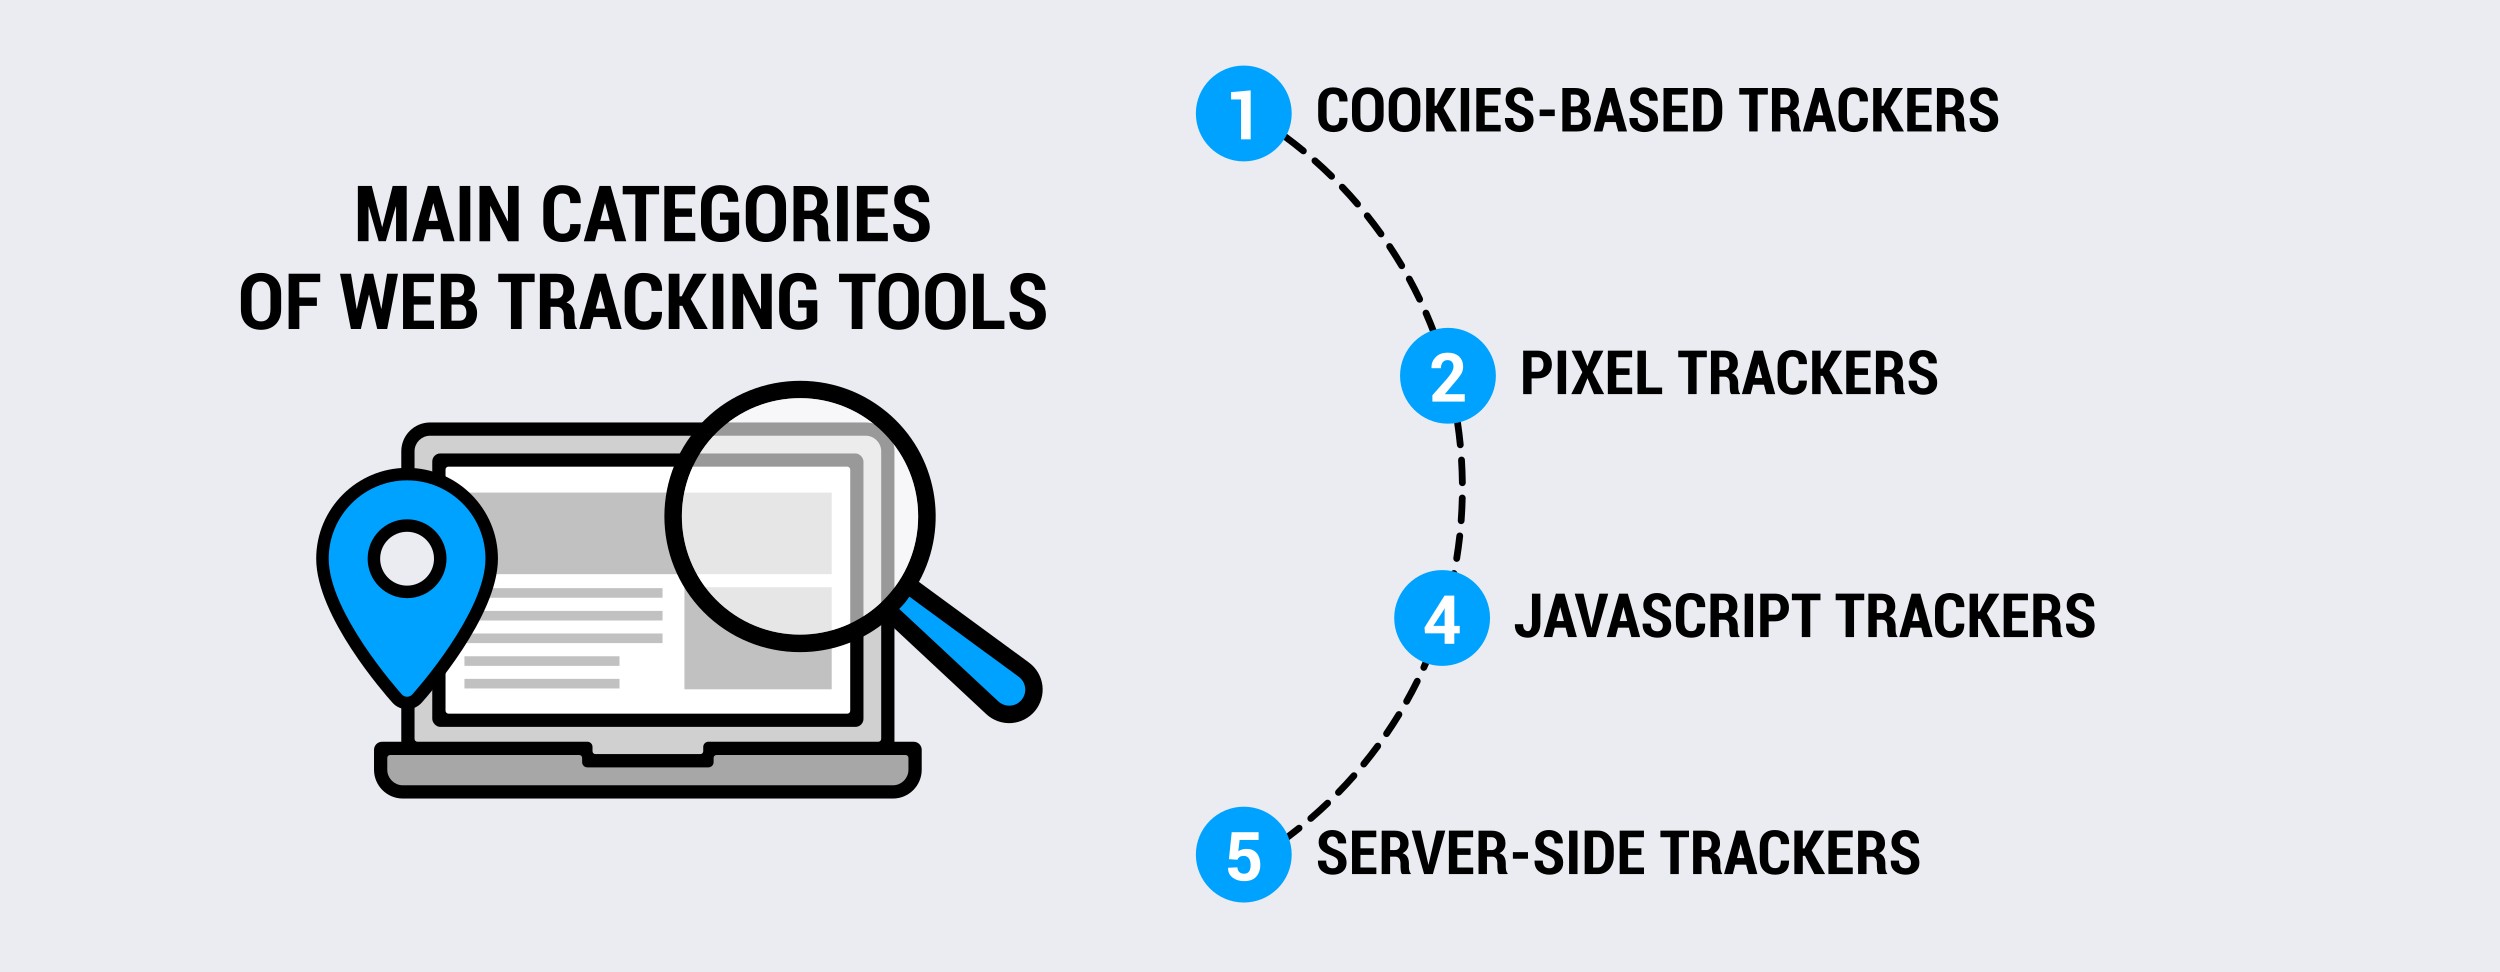
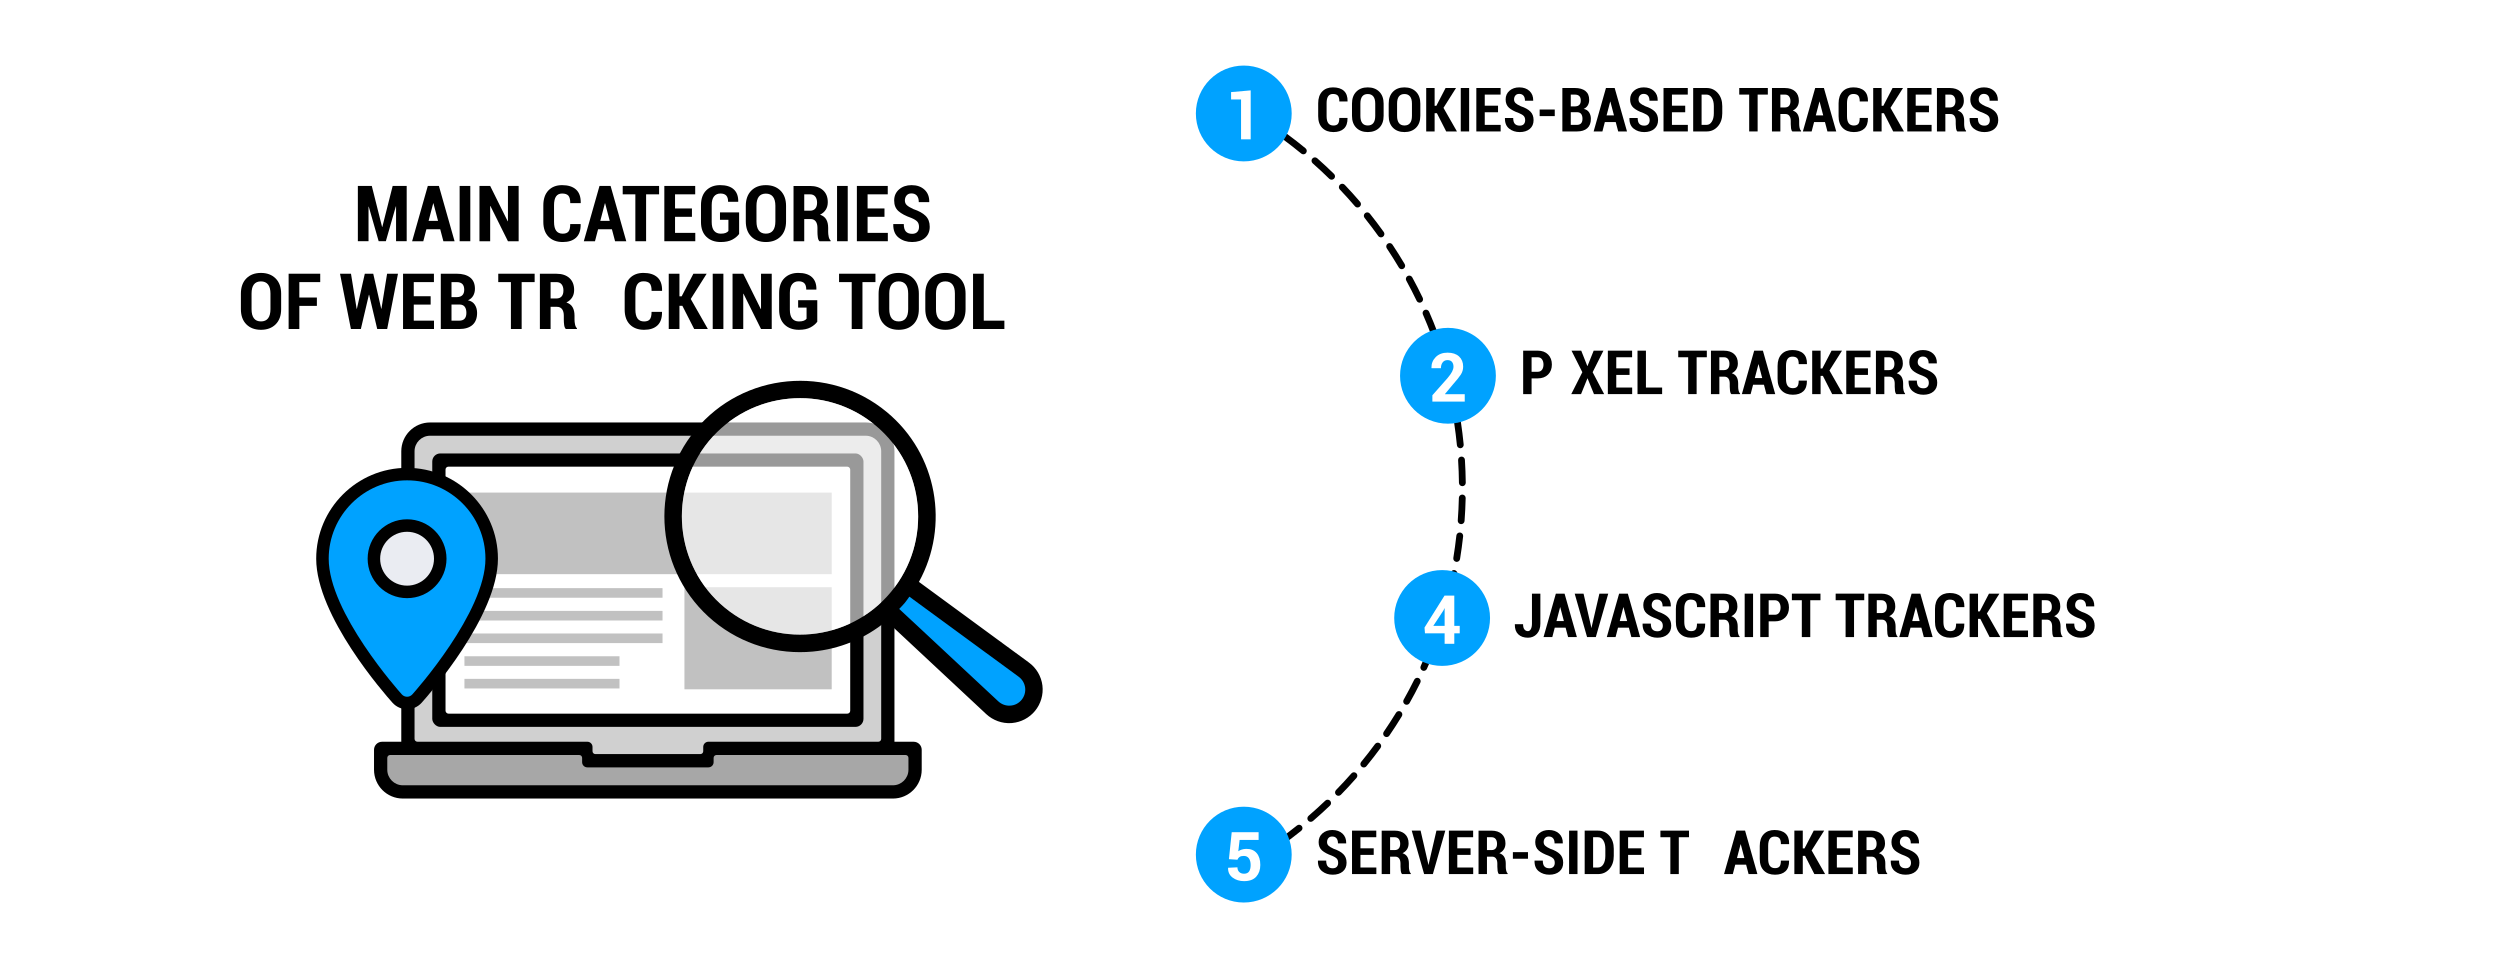
<svg xmlns="http://www.w3.org/2000/svg" id="Layer_1" version="1.1" viewBox="0 0 900 350">
  <defs>
    <style>
      .st0 {
        fill: #a7a7a7;
      }

      .st1 {
        fill: #d0d0d0;
      }

      .st2 {
        fill: #c1c1c1;
      }

      .st3 {
        opacity: .6;
      }

      .st3, .st4 {
        fill: #fff;
      }

      .st5 {
        fill: #eaecf2;
      }

      .st6 {
        fill: #00a2ff;
      }
    </style>
  </defs>
-   <rect class="st5" y="0" width="900" height="350" />
  <g>
    <path d="M137.55,81.703h.082l3.732-14.766h5.045v19.906h-3.828v-12.537l-.082-.014-3.596,12.551h-2.584l-3.568-12.455-.082.014v12.441h-3.842v-19.906h5.018l3.705,14.766Z" />
    <path d="M158.481,82.537h-4.977l-1.121,4.307h-4.02l5.646-19.906h3.992l5.646,19.906h-4.033l-1.135-4.307ZM154.298,79.502h3.391l-1.654-6.316h-.082l-1.654,6.316Z" />
    <path d="M169.31,86.844h-3.842v-19.906h3.842v19.906Z" />
    <path d="M186.714,86.844h-3.855l-6.316-12.701-.082.014v12.688h-3.855v-19.906h3.855l6.316,12.715.082-.014v-12.701h3.855v19.906Z" />
    <path d="M209.013,80.664l.027.082c.036,2.133-.508,3.73-1.634,4.792-1.126,1.062-2.732,1.593-4.819,1.593-2.142,0-3.842-.631-5.1-1.894-1.258-1.262-1.887-3.056-1.887-5.38v-5.906c0-2.315.608-4.11,1.825-5.387,1.217-1.276,2.859-1.914,4.929-1.914,2.178,0,3.851.529,5.018,1.586,1.167,1.058,1.731,2.657,1.695,4.799l-.027.082h-3.746c0-1.276-.226-2.169-.677-2.68-.451-.51-1.206-.766-2.263-.766-.966,0-1.691.349-2.174,1.046-.483.697-.725,1.766-.725,3.206v5.934c0,1.449.26,2.522.779,3.22s1.303,1.046,2.352,1.046c.957,0,1.645-.253,2.064-.759.419-.506.629-1.406.629-2.7h3.732Z" />
    <path d="M220.292,82.537h-4.977l-1.121,4.307h-4.02l5.646-19.906h3.992l5.646,19.906h-4.033l-1.135-4.307ZM216.108,79.502h3.391l-1.654-6.316h-.082l-1.654,6.316Z" />
    <path d="M237.272,69.959h-4.676v16.885h-3.869v-16.885h-4.553v-3.021h13.098v3.021Z" />
    <path d="M249.099,78.053h-6.084v5.783h7.287v3.008h-11.143v-19.906h11.115v3.021h-7.26v5.086h6.084v3.008Z" />
    <path d="M266.079,84.219c-.565.793-1.383,1.477-2.454,2.051-1.071.574-2.454.861-4.149.861-2.151,0-3.876-.626-5.175-1.88-1.299-1.253-1.948-3.033-1.948-5.339v-6.043c0-2.297.631-4.074,1.894-5.332,1.262-1.258,2.933-1.887,5.011-1.887,2.169,0,3.805.513,4.908,1.538,1.103,1.025,1.636,2.486,1.6,4.382l-.027.082h-3.623c0-1.039-.228-1.795-.684-2.27-.456-.474-1.144-.711-2.064-.711-.994,0-1.769.347-2.324,1.039-.556.693-.834,1.736-.834,3.131v6.07c0,1.422.282,2.479.848,3.172.565.693,1.372,1.039,2.42,1.039.747,0,1.335-.089,1.764-.267.428-.178.756-.412.984-.704v-4.02h-3.035v-2.666h6.891v7.752Z" />
    <path d="M282.978,79.68c0,2.343-.661,4.17-1.982,5.482-1.322,1.312-3.081,1.969-5.277,1.969s-3.951-.656-5.264-1.969-1.969-3.14-1.969-5.482v-5.551c0-2.333.654-4.163,1.962-5.489,1.308-1.326,3.06-1.989,5.257-1.989s3.958.663,5.284,1.989,1.989,3.156,1.989,5.489v5.551ZM279.136,74.088c0-1.449-.294-2.543-.882-3.281s-1.438-1.107-2.55-1.107c-1.121,0-1.964.367-2.529,1.101-.565.734-.848,1.83-.848,3.288v5.592c0,1.477.285,2.584.854,3.322.569.738,1.415,1.107,2.536,1.107s1.971-.369,2.55-1.107c.579-.738.868-1.846.868-3.322v-5.592Z" />
    <path d="M289.526,78.86v7.984h-3.855v-19.893h5.961c1.978,0,3.534.515,4.669,1.545,1.135,1.03,1.702,2.466,1.702,4.307,0,1.03-.239,1.923-.718,2.68-.479.757-1.169,1.358-2.071,1.805,1.039.347,1.786.921,2.242,1.723.456.802.684,1.805.684,3.008v1.449c0,.556.063,1.14.191,1.75.127.611.355,1.058.684,1.34v.287h-3.992c-.319-.292-.522-.768-.608-1.429-.087-.661-.13-1.319-.13-1.976v-1.395c0-1.012-.21-1.795-.629-2.352-.419-.556-1.021-.834-1.805-.834h-2.324ZM289.526,75.852h2.078c.829,0,1.46-.248,1.894-.745.433-.497.649-1.201.649-2.112,0-.93-.214-1.668-.643-2.215-.429-.547-1.053-.82-1.873-.82h-2.105v5.893Z" />
    <path d="M305.181,86.844h-3.842v-19.906h3.842v19.906Z" />
    <path d="M318.415,78.053h-6.084v5.783h7.287v3.008h-11.143v-19.906h11.115v3.021h-7.26v5.086h6.084v3.008Z" />
    <path d="M330.843,81.676c0-.793-.203-1.419-.608-1.88-.405-.46-1.133-.909-2.181-1.347-2.042-.72-3.577-1.536-4.607-2.447-1.03-.911-1.545-2.188-1.545-3.828,0-1.631.588-2.96,1.764-3.985s2.675-1.538,4.498-1.538c1.933,0,3.486.547,4.662,1.641s1.745,2.562,1.709,4.402l-.027.082h-3.746c0-1.03-.23-1.812-.69-2.345s-1.119-.8-1.976-.8c-.738,0-1.312.244-1.723.731-.41.488-.615,1.096-.615,1.825,0,.675.232,1.23.697,1.668s1.263.916,2.393,1.436c1.923.638,3.379,1.445,4.368,2.42.989.976,1.483,2.288,1.483,3.938,0,1.705-.579,3.044-1.736,4.02-1.157.976-2.693,1.463-4.607,1.463-1.887,0-3.5-.526-4.84-1.579s-1.987-2.654-1.941-4.806l.027-.082h3.76c0,1.249.253,2.146.759,2.693s1.251.82,2.235.82c.829,0,1.451-.228,1.866-.684.415-.456.622-1.062.622-1.818Z" />
    <path d="M101.21,111.28c0,2.343-.661,4.17-1.982,5.482-1.322,1.312-3.081,1.969-5.277,1.969s-3.951-.656-5.264-1.969-1.969-3.14-1.969-5.482v-5.551c0-2.333.654-4.163,1.962-5.489,1.308-1.326,3.06-1.989,5.257-1.989s3.958.663,5.284,1.989,1.989,3.156,1.989,5.489v5.551ZM97.368,105.688c0-1.449-.294-2.543-.882-3.281s-1.438-1.107-2.55-1.107c-1.121,0-1.964.367-2.529,1.101-.565.734-.848,1.83-.848,3.288v5.592c0,1.477.285,2.584.854,3.322.569.738,1.415,1.107,2.536,1.107s1.971-.369,2.55-1.107c.579-.738.868-1.846.868-3.322v-5.592Z" />
    <path d="M114.075,110.118h-6.316v8.326h-3.855v-19.906h11.375v3.021h-7.52v5.551h6.316v3.008Z" />
    <path d="M137.235,111.157l.082-.014,2.037-12.605h3.924l-3.896,19.906h-3.582l-2.912-12.332h-.082l-2.898,12.332h-3.582l-3.924-19.906h3.951l2.037,12.633.082.014,2.857-12.646h3.035l2.871,12.619Z" />
    <path d="M155.036,109.653h-6.084v5.783h7.287v3.008h-11.143v-19.906h11.115v3.021h-7.26v5.086h6.084v3.008Z" />
    <path d="M158.687,118.444v-19.906h5.701c2.078,0,3.696.454,4.854,1.36,1.157.907,1.736,2.263,1.736,4.067,0,.939-.212,1.775-.636,2.509-.424.734-1.051,1.278-1.88,1.634,1.112.228,1.939.761,2.481,1.6.542.839.813,1.818.813,2.939,0,1.905-.554,3.348-1.661,4.327-1.107.98-2.687,1.47-4.737,1.47h-6.672ZM162.542,106.96h2.023c.829-.018,1.463-.25,1.9-.697.438-.446.656-1.094.656-1.941,0-.948-.228-1.645-.684-2.092-.456-.446-1.14-.67-2.051-.67h-1.846v5.4ZM162.542,109.626v5.811h2.816c.838,0,1.472-.234,1.9-.704.428-.469.643-1.164.643-2.085,0-.948-.196-1.682-.588-2.201-.392-.52-1.003-.793-1.832-.82h-2.939Z" />
    <path d="M192.47,101.559h-4.676v16.885h-3.869v-16.885h-4.553v-3.021h13.098v3.021Z" />
    <path d="M198.212,110.46v7.984h-3.855v-19.893h5.961c1.978,0,3.534.515,4.669,1.545,1.135,1.03,1.702,2.466,1.702,4.307,0,1.03-.239,1.923-.718,2.68-.479.757-1.169,1.358-2.071,1.805,1.039.347,1.786.921,2.242,1.723.456.802.684,1.805.684,3.008v1.449c0,.556.063,1.14.191,1.75.127.611.355,1.058.684,1.34v.287h-3.992c-.319-.292-.522-.768-.608-1.429-.087-.661-.13-1.319-.13-1.976v-1.395c0-1.012-.21-1.795-.629-2.352-.419-.556-1.021-.834-1.805-.834h-2.324ZM198.212,107.452h2.078c.829,0,1.46-.248,1.894-.745.433-.497.649-1.201.649-2.112,0-.93-.214-1.668-.643-2.215-.429-.547-1.053-.82-1.873-.82h-2.105v5.893Z" />
-     <path d="M218.638,114.137h-4.977l-1.121,4.307h-4.02l5.646-19.906h3.992l5.646,19.906h-4.033l-1.135-4.307ZM214.454,111.102h3.391l-1.654-6.316h-.082l-1.654,6.316Z" />
    <path d="M238.298,112.264l.027.082c.036,2.133-.508,3.73-1.634,4.792-1.126,1.062-2.732,1.593-4.819,1.593-2.142,0-3.842-.631-5.1-1.894-1.258-1.262-1.887-3.056-1.887-5.38v-5.906c0-2.315.608-4.11,1.825-5.387,1.217-1.276,2.859-1.914,4.929-1.914,2.178,0,3.851.529,5.018,1.586,1.167,1.058,1.731,2.657,1.695,4.799l-.027.082h-3.746c0-1.276-.226-2.169-.677-2.68-.451-.51-1.206-.766-2.263-.766-.966,0-1.691.349-2.174,1.046-.483.697-.725,1.766-.725,3.206v5.934c0,1.449.26,2.522.779,3.22s1.303,1.046,2.352,1.046c.957,0,1.645-.253,2.064-.759.419-.506.629-1.406.629-2.7h3.732Z" />
    <path d="M245.653,110.091h-1.053v8.354h-3.855v-19.906h3.855v8.148h.793l4.225-8.148h4.785l-5.742,9.092,6.166,10.814h-4.922l-4.252-8.354Z" />
    <path d="M260.419,118.444h-3.842v-19.906h3.842v19.906Z" />
    <path d="M277.823,118.444h-3.855l-6.316-12.701-.082.014v12.688h-3.855v-19.906h3.855l6.316,12.715.082-.014v-12.701h3.855v19.906Z" />
    <path d="M294.216,115.819c-.565.793-1.383,1.477-2.454,2.051-1.071.574-2.454.861-4.149.861-2.151,0-3.876-.626-5.175-1.88-1.299-1.253-1.948-3.033-1.948-5.339v-6.043c0-2.297.631-4.074,1.894-5.332,1.262-1.258,2.933-1.887,5.011-1.887,2.169,0,3.805.513,4.908,1.538,1.103,1.025,1.636,2.486,1.6,4.382l-.027.082h-3.623c0-1.039-.228-1.795-.684-2.27-.456-.474-1.144-.711-2.064-.711-.994,0-1.769.347-2.324,1.039-.556.693-.834,1.736-.834,3.131v6.07c0,1.422.282,2.479.848,3.172.565.693,1.372,1.039,2.42,1.039.747,0,1.335-.089,1.764-.267.428-.178.756-.412.984-.704v-4.02h-3.035v-2.666h6.891v7.752Z" />
    <path d="M315.161,101.559h-4.676v16.885h-3.869v-16.885h-4.553v-3.021h13.098v3.021Z" />
    <path d="M330.788,111.28c0,2.343-.661,4.17-1.982,5.482s-3.081,1.969-5.277,1.969-3.951-.656-5.264-1.969-1.969-3.14-1.969-5.482v-5.551c0-2.333.654-4.163,1.962-5.489,1.308-1.326,3.061-1.989,5.257-1.989s3.958.663,5.284,1.989,1.989,3.156,1.989,5.489v5.551ZM326.946,105.688c0-1.449-.294-2.543-.882-3.281s-1.438-1.107-2.55-1.107c-1.121,0-1.964.367-2.529,1.101-.565.734-.848,1.83-.848,3.288v5.592c0,1.477.285,2.584.854,3.322.569.738,1.415,1.107,2.536,1.107s1.971-.369,2.55-1.107.868-1.846.868-3.322v-5.592Z" />
    <path d="M347.604,111.28c0,2.343-.661,4.17-1.982,5.482s-3.081,1.969-5.277,1.969-3.951-.656-5.264-1.969-1.969-3.14-1.969-5.482v-5.551c0-2.333.654-4.163,1.962-5.489s3.061-1.989,5.257-1.989,3.958.663,5.284,1.989,1.989,3.156,1.989,5.489v5.551ZM343.763,105.688c0-1.449-.294-2.543-.882-3.281s-1.438-1.107-2.55-1.107c-1.121,0-1.964.367-2.529,1.101-.565.734-.848,1.83-.848,3.288v5.592c0,1.477.285,2.584.854,3.322s1.415,1.107,2.536,1.107,1.971-.369,2.55-1.107.868-1.846.868-3.322v-5.592Z" />
    <path d="M354.153,115.436h7.424v3.008h-11.279v-19.906h3.855v16.898Z" />
-     <path d="M372.665,113.276c0-.793-.203-1.419-.608-1.88-.405-.46-1.133-.909-2.181-1.347-2.042-.72-3.577-1.536-4.607-2.447-1.03-.911-1.545-2.188-1.545-3.828,0-1.631.588-2.96,1.764-3.985s2.675-1.538,4.498-1.538c1.933,0,3.486.547,4.662,1.641s1.745,2.562,1.709,4.402l-.027.082h-3.746c0-1.03-.23-1.812-.69-2.345s-1.119-.8-1.976-.8c-.738,0-1.312.244-1.723.731-.41.488-.615,1.096-.615,1.825,0,.675.232,1.23.697,1.668s1.263.916,2.393,1.436c1.923.638,3.379,1.445,4.368,2.42.989.976,1.483,2.288,1.483,3.938,0,1.705-.579,3.044-1.736,4.02-1.157.976-2.693,1.463-4.607,1.463-1.887,0-3.5-.526-4.84-1.579s-1.987-2.654-1.941-4.806l.027-.082h3.76c0,1.249.253,2.146.759,2.693s1.251.82,2.235.82c.829,0,1.451-.228,1.866-.684.415-.456.622-1.062.622-1.818Z" />
  </g>
  <path d="M451.247,310.911c-.413,0-.815-.209-1.046-.587-.353-.577-.171-1.331.407-1.684,1.792-1.096,3.596-2.25,5.359-3.431.562-.377,1.323-.226,1.699.336.377.562.226,1.323-.336,1.699-1.792,1.2-3.624,2.373-5.445,3.485-.199.122-.42.181-.638.181ZM461.142,304.331c-.38,0-.755-.176-.995-.508-.396-.549-.271-1.314.277-1.711,2.193-1.58,4.373-3.24,6.48-4.934.528-.425,1.299-.339,1.723.188.424.527.34,1.299-.188,1.723-2.141,1.72-4.355,3.406-6.582,5.012-.217.155-.468.23-.716.23ZM471.878,295.86c-.345,0-.687-.144-.929-.425-.441-.513-.385-1.286.128-1.728,2.055-1.771,4.084-3.614,6.03-5.477.487-.469,1.264-.453,1.731.038.468.488.451,1.264-.038,1.731-1.977,1.892-4.037,3.764-6.124,5.562-.231.199-.516.297-.799.297ZM481.843,286.489c-.309,0-.617-.115-.855-.348-.484-.473-.494-1.248-.021-1.732,1.885-1.932,3.747-3.943,5.534-5.978.445-.507,1.219-.561,1.729-.111.508.446.559,1.22.111,1.729-1.814,2.066-3.706,4.108-5.62,6.071-.24.246-.559.369-.877.369ZM490.96,276.29c-.272,0-.547-.091-.775-.276-.523-.429-.6-1.201-.172-1.725,1.713-2.092,3.395-4.257,4.997-6.435.399-.546,1.167-.662,1.712-.261.545.4.662,1.167.261,1.712-1.627,2.212-3.334,4.411-5.073,6.536-.242.295-.595.448-.949.448ZM499.162,265.339c-.238,0-.479-.068-.69-.213-.559-.382-.701-1.145-.32-1.703,1.526-2.232,3.014-4.535,4.42-6.844.353-.576,1.107-.758,1.684-.408.577.352.761,1.105.408,1.684-1.429,2.344-2.938,4.683-4.488,6.951-.237.347-.622.533-1.013.533ZM506.383,253.716c-.203,0-.41-.051-.6-.158-.59-.332-.799-1.078-.467-1.668,1.324-2.354,2.604-4.776,3.807-7.204.3-.606,1.034-.854,1.642-.554.605.3.854,1.035.554,1.642-1.221,2.465-2.521,4.927-3.867,7.317-.225.399-.641.625-1.068.625ZM512.565,241.505c-.169,0-.34-.035-.504-.109-.616-.279-.89-1.005-.611-1.621,1.118-2.472,2.183-4.998,3.163-7.51.246-.632.958-.943,1.586-.695.63.245.941.956.695,1.586-.995,2.552-2.076,5.118-3.212,7.629-.205.452-.65.721-1.117.721ZM517.656,228.797c-.135,0-.271-.022-.405-.069-.639-.224-.975-.923-.751-1.562.896-2.555,1.734-5.165,2.492-7.76.19-.649.872-1.02,1.52-.832.649.189,1.021.87.832,1.52-.771,2.636-1.622,5.288-2.531,7.883-.177.504-.65.82-1.156.82ZM521.614,215.688c-.1,0-.201-.013-.303-.038-.656-.167-1.052-.834-.886-1.489.665-2.614,1.271-5.289,1.802-7.95.132-.663.772-1.099,1.44-.962.663.132,1.095.777.962,1.44-.538,2.703-1.154,5.42-1.829,8.075-.142.555-.64.924-1.187.924ZM524.408,202.276c-.065,0-.132-.006-.198-.017-.668-.108-1.121-.738-1.013-1.405.435-2.672.805-5.387,1.099-8.07.074-.673.681-1.154,1.352-1.084.672.074,1.157.679,1.084,1.352-.299,2.726-.675,5.482-1.116,8.195-.098.602-.617,1.029-1.207,1.029ZM526.017,188.693c-.03,0-.061,0-.092-.003-.675-.051-1.181-.638-1.131-1.312.201-2.693.334-5.43.396-8.136.016-.677.562-1.2,1.253-1.196.677.016,1.212.576,1.196,1.253-.063,2.747-.199,5.526-.402,8.261-.048.644-.585,1.134-1.221,1.134ZM526.446,175.023c-.67,0-1.217-.539-1.225-1.211-.031-2.712-.133-5.451-.302-8.139-.042-.675.471-1.257,1.146-1.3.688-.041,1.257.471,1.3,1.146.172,2.73.274,5.511.306,8.266.008.676-.534,1.231-1.211,1.239h-.014ZM525.703,161.364c-.623,0-1.155-.473-1.217-1.106-.262-2.686-.6-5.405-1.003-8.082-.102-.669.359-1.293,1.028-1.394.656-.1,1.294.359,1.394,1.029.41,2.719.753,5.481,1.019,8.209.066.673-.427,1.272-1.1,1.338-.041.004-.081.006-.121.006ZM523.783,147.822c-.579,0-1.093-.411-1.203-1-.497-2.662-1.07-5.339-1.702-7.957-.159-.658.245-1.319.902-1.479.66-.159,1.319.246,1.479.903.643,2.659,1.225,5.378,1.729,8.082.124.665-.314,1.305-.979,1.429-.075.014-.151.021-.226.021ZM520.691,134.518c-.536,0-1.027-.354-1.179-.896-.727-2.603-1.531-5.22-2.394-7.778-.216-.642.129-1.336.771-1.552.638-.214,1.335.129,1.552.77.875,2.6,1.693,5.258,2.431,7.902.182.651-.199,1.327-.851,1.509-.11.031-.221.045-.33.045ZM516.447,121.53c-.495,0-.962-.303-1.146-.793-.953-2.534-1.985-5.071-3.065-7.541-.271-.62.012-1.342.631-1.613.626-.273,1.344.013,1.613.631,1.098,2.509,2.146,5.086,3.114,7.66.238.633-.082,1.34-.715,1.578-.143.053-.288.079-.432.079ZM511.08,108.961c-.456,0-.895-.256-1.105-.695-1.173-2.442-2.422-4.88-3.714-7.246-.324-.594-.105-1.338.488-1.662.596-.323,1.338-.105,1.662.488,1.312,2.403,2.581,4.879,3.772,7.359.293.61.036,1.342-.574,1.634-.171.083-.352.121-.529.121ZM504.634,96.905c-.419,0-.826-.215-1.055-.601-1.375-2.322-2.832-4.642-4.331-6.895-.375-.563-.223-1.324.341-1.699.564-.375,1.324-.222,1.698.341,1.523,2.29,3.003,4.646,4.399,7.004.345.582.152,1.333-.43,1.678-.195.116-.411.171-.623.171ZM497.16,85.454c-.382,0-.758-.178-.997-.512-1.573-2.197-3.227-4.382-4.913-6.495-.423-.529-.336-1.299.192-1.722.532-.422,1.302-.334,1.722.193,1.714,2.146,3.393,4.365,4.991,6.597.394.55.268,1.315-.282,1.709-.217.155-.466.229-.713.229ZM488.721,74.692c-.346,0-.688-.146-.932-.428-1.762-2.056-3.598-4.09-5.458-6.046-.466-.49-.446-1.266.043-1.732.49-.464,1.265-.446,1.732.043,1.889,1.986,3.754,4.052,5.544,6.141.439.514.38,1.287-.134,1.727-.23.198-.515.295-.796.295ZM479.379,64.699c-.31,0-.619-.117-.858-.351-1.93-1.894-3.935-3.762-5.96-5.552-.507-.448-.555-1.223-.106-1.729.449-.507,1.224-.552,1.729-.106,2.057,1.819,4.094,3.716,6.054,5.639.482.474.49,1.25.016,1.732-.239.245-.557.367-.874.367ZM469.208,55.55c-.273,0-.55-.092-.777-.28-2.092-1.722-4.252-3.41-6.421-5.016-.544-.402-.658-1.169-.256-1.713.401-.543,1.17-.66,1.713-.255,2.203,1.631,4.397,3.345,6.521,5.094.522.43.598,1.202.167,1.724-.242.294-.593.446-.946.446ZM458.281,47.315c-.239,0-.481-.07-.693-.216-2.226-1.531-4.523-3.025-6.831-4.439-.577-.354-.757-1.108-.404-1.685.354-.576,1.109-.756,1.685-.404,2.343,1.438,4.678,2.955,6.938,4.51.558.383.698,1.146.314,1.704-.237.345-.62.531-1.01.531Z" />
  <g>
    <g>
      <path d="M485.085,42.465l.021.064c.028,1.676-.399,2.931-1.283,3.765-.885.834-2.147,1.251-3.787,1.251-1.683,0-3.019-.496-4.007-1.488-.988-.992-1.482-2.401-1.482-4.227v-4.641c0-1.819.479-3.229,1.435-4.232.956-1.002,2.246-1.504,3.872-1.504,1.712,0,3.025.416,3.942,1.246.917.831,1.36,2.088,1.332,3.771l-.021.064h-2.943c0-1.002-.177-1.704-.531-2.105-.354-.401-.947-.602-1.778-.602-.759,0-1.328.274-1.708.822s-.569,1.388-.569,2.519v4.662c0,1.139.204,1.982.612,2.53s1.024.822,1.848.822c.752,0,1.293-.199,1.622-.596s.494-1.104.494-2.122h2.933Z" />
-       <path d="M498.104,41.691c0,1.841-.52,3.276-1.558,4.308s-2.421,1.547-4.146,1.547-3.104-.516-4.136-1.547-1.547-2.467-1.547-4.308v-4.361c0-1.833.514-3.271,1.542-4.313,1.027-1.042,2.404-1.563,4.13-1.563s3.11.521,4.152,1.563,1.562,2.48,1.562,4.313v4.361ZM495.086,37.298c0-1.139-.23-1.998-.692-2.578s-1.13-.87-2.004-.87c-.881,0-1.543.289-1.987.865-.444.577-.666,1.438-.666,2.583v4.394c0,1.16.224,2.03.672,2.61.447.58,1.111.87,1.992.87s1.549-.29,2.004-.87c.454-.58.682-1.45.682-2.61v-4.394Z" />
+       <path d="M498.104,41.691c0,1.841-.52,3.276-1.558,4.308s-2.421,1.547-4.146,1.547-3.104-.516-4.136-1.547-1.547-2.467-1.547-4.308v-4.361c0-1.833.514-3.271,1.542-4.313,1.027-1.042,2.404-1.563,4.13-1.563s3.11.521,4.152,1.563,1.562,2.48,1.562,4.313ZM495.086,37.298c0-1.139-.23-1.998-.692-2.578s-1.13-.87-2.004-.87c-.881,0-1.543.289-1.987.865-.444.577-.666,1.438-.666,2.583v4.394c0,1.16.224,2.03.672,2.61.447.58,1.111.87,1.992.87s1.549-.29,2.004-.87c.454-.58.682-1.45.682-2.61v-4.394Z" />
      <path d="M511.317,41.691c0,1.841-.52,3.276-1.558,4.308s-2.421,1.547-4.146,1.547-3.104-.516-4.136-1.547-1.547-2.467-1.547-4.308v-4.361c0-1.833.514-3.271,1.542-4.313,1.027-1.042,2.404-1.563,4.13-1.563s3.11.521,4.152,1.563,1.562,2.48,1.562,4.313v4.361ZM508.299,37.298c0-1.139-.23-1.998-.692-2.578s-1.13-.87-2.004-.87c-.881,0-1.543.289-1.987.865-.444.577-.666,1.438-.666,2.583v4.394c0,1.16.224,2.03.672,2.61.447.58,1.111.87,1.992.87s1.549-.29,2.004-.87c.454-.58.682-1.45.682-2.61v-4.394Z" />
      <path d="M517.29,40.757h-.827v6.563h-3.029v-15.641h3.029v6.402h.623l3.319-6.402h3.76l-4.512,7.144,4.845,8.497h-3.867l-3.341-6.563Z" />
      <path d="M528.892,47.32h-3.019v-15.641h3.019v15.641Z" />
      <path d="M539.29,40.413h-4.78v4.544h5.726v2.363h-8.755v-15.641h8.733v2.374h-5.704v3.996h4.78v2.363Z" />
      <path d="M549.055,43.259c0-.623-.159-1.115-.479-1.477-.318-.361-.89-.714-1.713-1.058-1.604-.565-2.811-1.207-3.62-1.923-.81-.716-1.214-1.719-1.214-3.008,0-1.282.462-2.326,1.386-3.131s2.102-1.208,3.534-1.208c1.519,0,2.739.43,3.663,1.289s1.371,2.013,1.343,3.459l-.021.064h-2.943c0-.809-.181-1.423-.543-1.842-.361-.419-.879-.628-1.552-.628-.58,0-1.031.192-1.354.575-.322.383-.483.861-.483,1.434,0,.53.183.967.548,1.311s.992.72,1.88,1.128c1.511.501,2.655,1.135,3.432,1.901.777.767,1.166,1.798,1.166,3.094,0,1.339-.455,2.392-1.364,3.158-.909.767-2.116,1.149-3.62,1.149-1.482,0-2.75-.414-3.803-1.241s-1.562-2.085-1.525-3.776l.021-.064h2.954c0,.981.198,1.687.597,2.116.396.43.982.645,1.756.645.651,0,1.141-.179,1.467-.537.325-.358.488-.834.488-1.429Z" />
      <path d="M559.711,41.799h-5.436v-2.374h5.436v2.374Z" />
      <path d="M562.45,47.32v-15.641h4.479c1.633,0,2.904.356,3.813,1.069.909.713,1.364,1.778,1.364,3.196,0,.738-.167,1.395-.499,1.971-.334.577-.826,1.004-1.478,1.284.874.179,1.523.598,1.95,1.257.426.659.639,1.429.639,2.31,0,1.497-.436,2.63-1.305,3.4-.871.77-2.111,1.155-3.723,1.155h-5.242ZM565.479,38.297h1.59c.651-.014,1.149-.197,1.493-.548.344-.351.516-.859.516-1.525,0-.745-.179-1.292-.537-1.644-.358-.351-.896-.526-1.611-.526h-1.45v4.243ZM565.479,40.391v4.565h2.213c.659,0,1.156-.184,1.493-.553.337-.369.505-.915.505-1.638,0-.745-.154-1.321-.462-1.729s-.788-.623-1.439-.645h-2.31Z" />
      <path d="M581.657,43.936h-3.91l-.881,3.384h-3.158l4.437-15.641h3.137l4.437,15.641h-3.169l-.892-3.384ZM578.37,41.551h2.664l-1.3-4.963h-.064l-1.3,4.963Z" />
      <path d="M593.871,43.259c0-.623-.159-1.115-.479-1.477-.318-.361-.89-.714-1.713-1.058-1.604-.565-2.811-1.207-3.62-1.923-.81-.716-1.214-1.719-1.214-3.008,0-1.282.462-2.326,1.386-3.131s2.102-1.208,3.534-1.208c1.519,0,2.739.43,3.663,1.289s1.371,2.013,1.343,3.459l-.021.064h-2.943c0-.809-.181-1.423-.543-1.842-.361-.419-.879-.628-1.552-.628-.58,0-1.031.192-1.354.575-.322.383-.483.861-.483,1.434,0,.53.183.967.548,1.311s.992.72,1.88,1.128c1.511.501,2.655,1.135,3.432,1.901.777.767,1.166,1.798,1.166,3.094,0,1.339-.455,2.392-1.364,3.158-.909.767-2.116,1.149-3.62,1.149-1.482,0-2.75-.414-3.803-1.241s-1.562-2.085-1.525-3.776l.021-.064h2.954c0,.981.198,1.687.597,2.116.396.43.982.645,1.756.645.651,0,1.141-.179,1.467-.537.325-.358.488-.834.488-1.429Z" />
      <path d="M606.676,40.413h-4.78v4.544h5.726v2.363h-8.755v-15.641h8.733v2.374h-5.704v3.996h4.78v2.363Z" />
      <path d="M609.544,47.32v-15.641h4.823c1.633,0,2.982.611,4.05,1.832,1.067,1.221,1.601,2.788,1.601,4.7v2.589c0,1.919-.533,3.486-1.601,4.7s-2.417,1.821-4.05,1.821h-4.823ZM612.573,34.053v10.903h1.794c.78,0,1.411-.387,1.891-1.16s.72-1.772.72-2.997v-2.61c0-1.21-.24-2.202-.72-2.976s-1.11-1.16-1.891-1.16h-1.794Z" />
      <path d="M636.421,34.053h-3.674v13.267h-3.04v-13.267h-3.577v-2.374h10.291v2.374Z" />
      <path d="M640.933,41.047v6.273h-3.029v-15.63h4.684c1.554,0,2.777.405,3.668,1.214.893.81,1.338,1.938,1.338,3.384,0,.81-.188,1.511-.564,2.105-.375.595-.918,1.067-1.627,1.418.816.272,1.403.724,1.762,1.354.358.63.537,1.418.537,2.363v1.139c0,.437.05.896.15,1.375.101.48.279.831.537,1.053v.226h-3.137c-.251-.229-.41-.603-.479-1.123-.067-.519-.102-1.037-.102-1.552v-1.096c0-.795-.165-1.411-.494-1.848-.329-.437-.802-.655-1.418-.655h-1.826ZM640.933,38.683h1.633c.651,0,1.147-.195,1.488-.585.34-.39.51-.943.51-1.66,0-.73-.168-1.311-.505-1.74s-.827-.645-1.472-.645h-1.654v4.63Z" />
      <path d="M656.981,43.936h-3.91l-.881,3.384h-3.158l4.437-15.641h3.137l4.437,15.641h-3.169l-.892-3.384ZM653.694,41.551h2.664l-1.3-4.963h-.064l-1.3,4.963Z" />
      <path d="M672.429,42.465l.021.064c.028,1.676-.399,2.931-1.283,3.765-.885.834-2.147,1.251-3.787,1.251-1.683,0-3.019-.496-4.007-1.488-.988-.992-1.482-2.401-1.482-4.227v-4.641c0-1.819.478-3.229,1.435-4.232.955-1.002,2.246-1.504,3.872-1.504,1.712,0,3.025.416,3.942,1.246.917.831,1.36,2.088,1.332,3.771l-.021.064h-2.943c0-1.002-.178-1.704-.531-2.105-.355-.401-.947-.602-1.778-.602-.759,0-1.328.274-1.708.822s-.569,1.388-.569,2.519v4.662c0,1.139.204,1.982.612,2.53s1.024.822,1.848.822c.752,0,1.293-.199,1.622-.596s.494-1.104.494-2.122h2.933Z" />
      <path d="M678.208,40.757h-.827v6.563h-3.029v-15.641h3.029v6.402h.623l3.319-6.402h3.76l-4.512,7.144,4.845,8.497h-3.867l-3.341-6.563Z" />
      <path d="M694.429,40.413h-4.78v4.544h5.726v2.363h-8.755v-15.641h8.733v2.374h-5.704v3.996h4.78v2.363Z" />
      <path d="M700.326,41.047v6.273h-3.029v-15.63h4.684c1.554,0,2.777.405,3.668,1.214.893.81,1.338,1.938,1.338,3.384,0,.81-.188,1.511-.564,2.105-.375.595-.918,1.067-1.627,1.418.816.272,1.403.724,1.762,1.354.358.63.537,1.418.537,2.363v1.139c0,.437.05.896.15,1.375.101.48.279.831.537,1.053v.226h-3.137c-.251-.229-.41-.603-.479-1.123-.067-.519-.102-1.037-.102-1.552v-1.096c0-.795-.165-1.411-.494-1.848-.329-.437-.802-.655-1.418-.655h-1.826ZM700.326,38.683h1.633c.651,0,1.147-.195,1.488-.585.34-.39.51-.943.51-1.66,0-.73-.168-1.311-.505-1.74s-.827-.645-1.472-.645h-1.654v4.63Z" />
      <path d="M716.332,43.259c0-.623-.159-1.115-.479-1.477-.318-.361-.89-.714-1.713-1.058-1.604-.565-2.811-1.207-3.62-1.923-.81-.716-1.214-1.719-1.214-3.008,0-1.282.462-2.326,1.386-3.131s2.102-1.208,3.534-1.208c1.519,0,2.739.43,3.663,1.289s1.371,2.013,1.343,3.459l-.021.064h-2.943c0-.809-.181-1.423-.543-1.842-.361-.419-.879-.628-1.552-.628-.58,0-1.031.192-1.354.575-.322.383-.483.861-.483,1.434,0,.53.183.967.548,1.311s.992.72,1.88,1.128c1.511.501,2.655,1.135,3.432,1.901.777.767,1.166,1.798,1.166,3.094,0,1.339-.455,2.392-1.364,3.158-.909.767-2.116,1.149-3.62,1.149-1.482,0-2.75-.414-3.803-1.241s-1.562-2.085-1.525-3.776l.021-.064h2.954c0,.981.198,1.687.597,2.116.396.43.982.645,1.756.645.651,0,1.141-.179,1.467-.537.325-.358.488-.834.488-1.429Z" />
    </g>
    <circle class="st6" cx="447.762" cy="40.852" r="17.248" />
    <path class="st4" d="M450.249,50.153h-3.471v-14.336h-3.59v-2.66l7.061-.62v17.616Z" />
  </g>
  <g>
    <g>
      <path d="M551.369,136.217v5.661h-3.029v-15.641h5.231c1.568,0,2.811.46,3.728,1.38.917.92,1.375,2.125,1.375,3.615,0,1.497-.458,2.702-1.375,3.615s-2.159,1.37-3.728,1.37h-2.202ZM551.369,133.843h2.202c.681,0,1.198-.243,1.552-.73.355-.487.532-1.106.532-1.858,0-.766-.177-1.398-.532-1.896-.354-.498-.871-.747-1.552-.747h-2.202v5.231Z" />
-       <path d="M563.798,141.878h-3.019v-15.641h3.019v15.641Z" />
      <path d="M571.436,131.77h.064l2.224-5.532h3.513l-3.889,7.756,4.146,7.885h-3.663l-2.299-5.65h-.064l-2.288,5.65h-3.523l3.985-7.885-3.899-7.756h3.502l2.191,5.532Z" />
      <path d="M586.636,134.971h-4.78v4.544h5.726v2.363h-8.755v-15.641h8.733v2.374h-5.704v3.996h4.78v2.363Z" />
      <path d="M592.533,139.515h5.833v2.363h-8.862v-15.641h3.029v13.277Z" />
      <path d="M614.458,128.612h-3.674v13.267h-3.04v-13.267h-3.577v-2.374h10.291v2.374Z" />
      <path d="M618.97,135.605v6.273h-3.029v-15.63h4.684c1.554,0,2.777.405,3.668,1.214.893.81,1.338,1.938,1.338,3.384,0,.81-.188,1.511-.564,2.105-.375.595-.918,1.067-1.627,1.418.816.272,1.403.724,1.762,1.354.358.63.537,1.418.537,2.363v1.139c0,.437.05.896.15,1.375.101.48.279.831.537,1.053v.226h-3.137c-.251-.229-.41-.603-.479-1.123-.067-.519-.102-1.037-.102-1.552v-1.096c0-.795-.165-1.411-.494-1.848-.329-.437-.802-.655-1.418-.655h-1.826ZM618.97,133.241h1.633c.651,0,1.147-.195,1.488-.585.34-.39.51-.943.51-1.66,0-.73-.168-1.311-.505-1.74s-.827-.645-1.472-.645h-1.654v4.63Z" />
      <path d="M635.019,138.494h-3.91l-.881,3.384h-3.158l4.437-15.641h3.137l4.437,15.641h-3.169l-.892-3.384ZM631.731,136.11h2.664l-1.3-4.963h-.064l-1.3,4.963Z" />
      <path d="M650.466,137.023l.021.064c.028,1.676-.399,2.931-1.283,3.765-.885.834-2.147,1.251-3.787,1.251-1.683,0-3.019-.496-4.007-1.488-.988-.992-1.482-2.401-1.482-4.227v-4.641c0-1.819.478-3.229,1.435-4.232.955-1.002,2.246-1.504,3.872-1.504,1.712,0,3.025.416,3.942,1.246.917.831,1.36,2.088,1.332,3.771l-.021.064h-2.943c0-1.002-.178-1.704-.531-2.105-.355-.401-.947-.602-1.778-.602-.759,0-1.328.274-1.708.822s-.569,1.388-.569,2.519v4.662c0,1.139.204,1.982.612,2.53s1.024.822,1.848.822c.752,0,1.293-.199,1.622-.596s.494-1.104.494-2.122h2.933Z" />
      <path d="M656.245,135.315h-.827v6.563h-3.029v-15.641h3.029v6.402h.623l3.319-6.402h3.76l-4.512,7.144,4.845,8.497h-3.867l-3.341-6.563Z" />
      <path d="M672.466,134.971h-4.78v4.544h5.726v2.363h-8.755v-15.641h8.733v2.374h-5.704v3.996h4.78v2.363Z" />
      <path d="M678.363,135.605v6.273h-3.029v-15.63h4.684c1.554,0,2.777.405,3.668,1.214.893.81,1.338,1.938,1.338,3.384,0,.81-.188,1.511-.564,2.105-.375.595-.918,1.067-1.627,1.418.816.272,1.403.724,1.762,1.354.358.63.537,1.418.537,2.363v1.139c0,.437.05.896.15,1.375.101.48.279.831.537,1.053v.226h-3.137c-.251-.229-.41-.603-.479-1.123-.067-.519-.102-1.037-.102-1.552v-1.096c0-.795-.165-1.411-.494-1.848-.329-.437-.802-.655-1.418-.655h-1.826ZM678.363,133.241h1.633c.651,0,1.147-.195,1.488-.585.34-.39.51-.943.51-1.66,0-.73-.168-1.311-.505-1.74s-.827-.645-1.472-.645h-1.654v4.63Z" />
      <path d="M694.369,137.818c0-.623-.159-1.115-.479-1.477-.318-.361-.89-.714-1.713-1.058-1.604-.565-2.811-1.207-3.62-1.923-.81-.716-1.214-1.719-1.214-3.008,0-1.282.462-2.326,1.386-3.131s2.102-1.208,3.534-1.208c1.519,0,2.739.43,3.663,1.289s1.371,2.013,1.343,3.459l-.021.064h-2.943c0-.809-.181-1.423-.543-1.842-.361-.419-.879-.628-1.552-.628-.58,0-1.031.192-1.354.575-.322.383-.483.861-.483,1.434,0,.53.183.967.548,1.311s.992.72,1.88,1.128c1.511.501,2.655,1.135,3.432,1.901.777.767,1.166,1.798,1.166,3.094,0,1.339-.455,2.392-1.364,3.158-.909.767-2.116,1.149-3.62,1.149-1.482,0-2.75-.414-3.803-1.241s-1.562-2.085-1.525-3.776l.021-.064h2.954c0,.981.198,1.687.597,2.116.396.43.982.645,1.756.645.651,0,1.141-.179,1.467-.537.325-.358.488-.834.488-1.429Z" />
    </g>
    <circle class="st6" cx="521.265" cy="135.276" r="17.248" />
    <path class="st4" d="M527.306,144.575h-11.652v-2.278l5.379-6.083c.804-.946,1.374-1.747,1.712-2.403.338-.656.507-1.258.507-1.807,0-.716-.179-1.288-.537-1.718-.357-.429-.895-.644-1.609-.644-.756,0-1.34.274-1.754.823-.413.548-.62,1.244-.62,2.087h-3.387l-.024-.071c-.04-1.542.47-2.849,1.527-3.918,1.057-1.069,2.477-1.604,4.258-1.604s3.164.456,4.15,1.366c.985.911,1.479,2.133,1.479,3.667,0,1.042-.276,1.992-.829,2.851s-1.505,2.047-2.856,3.566l-2.862,3.435.024.06h7.096v2.672Z" />
  </g>
  <g>
    <g>
      <path d="M551.503,213.709h3.029v10.774c0,1.554-.417,2.791-1.252,3.712-.834.92-1.906,1.38-3.217,1.38-1.476,0-2.639-.408-3.491-1.225s-1.264-2.009-1.235-3.577l.032-.064h2.933c0,.853.163,1.482.488,1.891.326.408.751.612,1.273.612.423,0,.768-.243,1.037-.73.268-.487.402-1.153.402-1.998v-10.774Z" />
      <path d="M563.62,225.966h-3.91l-.881,3.384h-3.158l4.437-15.641h3.137l4.437,15.641h-3.169l-.892-3.384ZM560.333,223.581h2.664l-1.3-4.963h-.064l-1.3,4.963Z" />
      <path d="M572.751,225.354l.129.655h.064l.129-.623,2.707-11.677h3.19l-4.479,15.641h-3.147l-4.458-15.641h3.19l2.675,11.645Z" />
      <path d="M586.394,225.966h-3.91l-.881,3.384h-3.158l4.437-15.641h3.137l4.437,15.641h-3.169l-.892-3.384ZM583.106,223.581h2.664l-1.3-4.963h-.064l-1.3,4.963Z" />
      <path d="M598.607,225.289c0-.623-.159-1.115-.479-1.477-.318-.362-.89-.715-1.713-1.059-1.604-.565-2.811-1.207-3.62-1.923s-1.214-1.719-1.214-3.008c0-1.282.462-2.325,1.386-3.132.924-.805,2.102-1.208,3.534-1.208,1.519,0,2.739.43,3.663,1.289s1.371,2.013,1.343,3.459l-.021.064h-2.943c0-.81-.181-1.423-.543-1.843-.361-.418-.879-.628-1.552-.628-.58,0-1.031.191-1.354.575-.322.383-.483.86-.483,1.434,0,.53.183.967.548,1.311s.992.72,1.88,1.128c1.511.501,2.655,1.135,3.432,1.901.777.767,1.166,1.798,1.166,3.094,0,1.339-.455,2.392-1.364,3.158s-2.116,1.149-3.62,1.149c-1.482,0-2.75-.413-3.803-1.241-1.053-.826-1.562-2.085-1.525-3.775l.021-.064h2.954c0,.981.198,1.687.597,2.116.396.43.982.645,1.756.645.651,0,1.141-.179,1.467-.537.325-.358.488-.834.488-1.429Z" />
      <path d="M613.851,224.494l.021.064c.028,1.676-.399,2.931-1.283,3.766-.885.834-2.147,1.251-3.787,1.251-1.683,0-3.019-.496-4.007-1.487-.988-.992-1.482-2.401-1.482-4.228v-4.641c0-1.819.478-3.229,1.435-4.232.955-1.003,2.246-1.504,3.872-1.504,1.712,0,3.025.415,3.942,1.246s1.36,2.088,1.332,3.771l-.021.064h-2.943c0-1.003-.178-1.704-.531-2.105-.355-.401-.947-.602-1.778-.602-.759,0-1.328.273-1.708.822-.38.547-.569,1.387-.569,2.519v4.662c0,1.139.204,1.981.612,2.53.408.547,1.024.821,1.848.821.752,0,1.293-.198,1.622-.597.329-.396.494-1.104.494-2.121h2.933Z" />
      <path d="M618.803,223.076v6.273h-3.029v-15.63h4.684c1.554,0,2.777.404,3.668,1.214.893.81,1.338,1.938,1.338,3.384,0,.81-.188,1.511-.564,2.105-.375.595-.918,1.067-1.627,1.418.816.272,1.403.724,1.762,1.354s.537,1.418.537,2.363v1.139c0,.437.05.896.15,1.375s.279.831.537,1.053v.226h-3.137c-.251-.229-.41-.604-.479-1.123-.067-.519-.102-1.036-.102-1.552v-1.096c0-.795-.165-1.411-.494-1.848s-.802-.655-1.418-.655h-1.826ZM618.803,220.713h1.633c.651,0,1.147-.195,1.488-.586.34-.39.51-.943.51-1.659,0-.73-.168-1.311-.505-1.74s-.827-.645-1.472-.645h-1.654v4.63Z" />
      <path d="M631.103,229.35h-3.019v-15.641h3.019v15.641Z" />
      <path d="M636.721,223.689v5.661h-3.029v-15.641h5.231c1.568,0,2.811.46,3.728,1.381.917.92,1.375,2.125,1.375,3.614,0,1.497-.458,2.702-1.375,3.614-.917.914-2.159,1.37-3.728,1.37h-2.202ZM636.721,221.315h2.202c.681,0,1.198-.243,1.552-.73.355-.487.532-1.106.532-1.858,0-.767-.177-1.398-.532-1.896-.354-.498-.871-.747-1.552-.747h-2.202v5.231Z" />
      <path d="M655.369,216.083h-3.674v13.267h-3.04v-13.267h-3.577v-2.374h10.291v2.374Z" />
      <path d="M671.128,216.083h-3.674v13.267h-3.04v-13.267h-3.577v-2.374h10.291v2.374Z" />
      <path d="M675.64,223.076v6.273h-3.029v-15.63h4.684c1.554,0,2.777.404,3.668,1.214.893.81,1.338,1.938,1.338,3.384,0,.81-.188,1.511-.564,2.105-.375.595-.918,1.067-1.627,1.418.816.272,1.403.724,1.762,1.354s.537,1.418.537,2.363v1.139c0,.437.05.896.15,1.375s.279.831.537,1.053v.226h-3.137c-.251-.229-.41-.604-.479-1.123-.067-.519-.102-1.036-.102-1.552v-1.096c0-.795-.165-1.411-.494-1.848s-.802-.655-1.418-.655h-1.826ZM675.64,220.713h1.633c.651,0,1.147-.195,1.488-.586.34-.39.51-.943.51-1.659,0-.73-.168-1.311-.505-1.74s-.827-.645-1.472-.645h-1.654v4.63Z" />
      <path d="M691.688,225.966h-3.91l-.881,3.384h-3.158l4.437-15.641h3.137l4.437,15.641h-3.169l-.892-3.384ZM688.401,223.581h2.664l-1.3-4.963h-.064l-1.3,4.963Z" />
      <path d="M707.136,224.494l.021.064c.028,1.676-.399,2.931-1.283,3.766-.885.834-2.147,1.251-3.787,1.251-1.683,0-3.019-.496-4.007-1.487-.988-.992-1.482-2.401-1.482-4.228v-4.641c0-1.819.478-3.229,1.435-4.232.955-1.003,2.246-1.504,3.872-1.504,1.712,0,3.025.415,3.942,1.246s1.36,2.088,1.332,3.771l-.021.064h-2.943c0-1.003-.178-1.704-.531-2.105-.355-.401-.947-.602-1.778-.602-.759,0-1.328.273-1.708.822-.38.547-.569,1.387-.569,2.519v4.662c0,1.139.204,1.981.612,2.53.408.547,1.024.821,1.848.821.752,0,1.293-.198,1.622-.597.329-.396.494-1.104.494-2.121h2.933Z" />
      <path d="M712.915,222.786h-.827v6.563h-3.029v-15.641h3.029v6.402h.623l3.319-6.402h3.76l-4.512,7.144,4.845,8.497h-3.867l-3.341-6.563Z" />
      <path d="M729.136,222.443h-4.78v4.544h5.726v2.363h-8.755v-15.641h8.733v2.374h-5.704v3.996h4.78v2.363Z" />
      <path d="M735.033,223.076v6.273h-3.029v-15.63h4.684c1.554,0,2.777.404,3.668,1.214.893.81,1.338,1.938,1.338,3.384,0,.81-.188,1.511-.564,2.105-.375.595-.918,1.067-1.627,1.418.816.272,1.403.724,1.762,1.354s.537,1.418.537,2.363v1.139c0,.437.05.896.15,1.375s.279.831.537,1.053v.226h-3.137c-.251-.229-.41-.604-.479-1.123-.067-.519-.102-1.036-.102-1.552v-1.096c0-.795-.165-1.411-.494-1.848s-.802-.655-1.418-.655h-1.826ZM735.033,220.713h1.633c.651,0,1.147-.195,1.488-.586.34-.39.51-.943.51-1.659,0-.73-.168-1.311-.505-1.74s-.827-.645-1.472-.645h-1.654v4.63Z" />
      <path d="M751.039,225.289c0-.623-.159-1.115-.479-1.477-.318-.362-.89-.715-1.713-1.059-1.604-.565-2.811-1.207-3.62-1.923s-1.214-1.719-1.214-3.008c0-1.282.462-2.325,1.386-3.132.924-.805,2.102-1.208,3.534-1.208,1.519,0,2.739.43,3.663,1.289s1.371,2.013,1.343,3.459l-.021.064h-2.943c0-.81-.181-1.423-.543-1.843-.361-.418-.879-.628-1.552-.628-.58,0-1.031.191-1.354.575-.322.383-.483.86-.483,1.434,0,.53.183.967.548,1.311s.992.72,1.88,1.128c1.511.501,2.655,1.135,3.432,1.901.777.767,1.166,1.798,1.166,3.094,0,1.339-.455,2.392-1.364,3.158s-2.116,1.149-3.62,1.149c-1.482,0-2.75-.413-3.803-1.241-1.053-.826-1.562-2.085-1.525-3.775l.021-.064h2.954c0,.981.198,1.687.597,2.116.396.43.982.645,1.756.645.651,0,1.141-.179,1.467-.537.325-.358.488-.834.488-1.429Z" />
    </g>
    <circle class="st6" cx="519.164" cy="222.477" r="17.248" />
    <path class="st4" d="M523.547,225.313h1.956v2.696h-1.956v3.769h-3.482v-3.769h-7.073l-.167-2.088,7.204-11.509h3.519v10.9ZM515.985,225.313h4.079v-6.309l-.072-.013-.357.775-3.649,5.546Z" />
  </g>
  <g>
    <g>
      <path d="M481.733,310.607c0-.623-.159-1.115-.478-1.477-.319-.362-.891-.715-1.714-1.059-1.604-.565-2.811-1.207-3.62-1.923s-1.214-1.719-1.214-3.008c0-1.282.462-2.325,1.386-3.132.924-.805,2.102-1.208,3.534-1.208,1.519,0,2.739.43,3.663,1.289s1.371,2.013,1.343,3.459l-.021.064h-2.943c0-.81-.181-1.423-.542-1.843-.362-.418-.88-.628-1.553-.628-.58,0-1.031.191-1.354.575-.322.383-.483.86-.483,1.434,0,.53.183.967.548,1.311s.992.72,1.88,1.128c1.511.501,2.655,1.135,3.433,1.901.776.767,1.165,1.798,1.165,3.094,0,1.339-.455,2.392-1.364,3.158s-2.116,1.149-3.62,1.149c-1.482,0-2.75-.413-3.803-1.241-1.053-.826-1.562-2.085-1.525-3.775l.021-.064h2.954c0,.981.199,1.687.597,2.116s.982.645,1.756.645c.651,0,1.141-.179,1.467-.537.325-.358.488-.834.488-1.429Z" />
      <path d="M494.538,307.76h-4.78v4.544h5.726v2.363h-8.755v-15.641h8.733v2.374h-5.704v3.996h4.78v2.363Z" />
      <path d="M500.436,308.394v6.273h-3.029v-15.63h4.684c1.554,0,2.777.404,3.669,1.214s1.337,1.938,1.337,3.384c0,.81-.188,1.511-.563,2.105s-.919,1.067-1.628,1.418c.816.272,1.403.724,1.762,1.354s.537,1.418.537,2.363v1.139c0,.437.05.896.15,1.375s.279.831.537,1.053v.226h-3.137c-.251-.229-.41-.604-.478-1.123-.068-.519-.103-1.036-.103-1.552v-1.096c0-.795-.165-1.411-.494-1.848s-.802-.655-1.418-.655h-1.826ZM500.436,306.03h1.633c.651,0,1.147-.195,1.488-.586.34-.39.51-.943.51-1.659,0-.73-.168-1.311-.505-1.74s-.827-.645-1.472-.645h-1.654v4.63Z" />
      <path d="M514.089,310.671l.129.655h.064l.129-.623,2.707-11.677h3.19l-4.479,15.641h-3.147l-4.458-15.641h3.19l2.675,11.645Z" />
      <path d="M529.407,307.76h-4.78v4.544h5.726v2.363h-8.755v-15.641h8.733v2.374h-5.704v3.996h4.78v2.363Z" />
      <path d="M535.305,308.394v6.273h-3.029v-15.63h4.684c1.554,0,2.777.404,3.668,1.214.893.81,1.338,1.938,1.338,3.384,0,.81-.188,1.511-.564,2.105-.375.595-.918,1.067-1.627,1.418.816.272,1.403.724,1.762,1.354s.537,1.418.537,2.363v1.139c0,.437.05.896.15,1.375s.279.831.537,1.053v.226h-3.137c-.251-.229-.41-.604-.479-1.123-.067-.519-.102-1.036-.102-1.552v-1.096c0-.795-.165-1.411-.494-1.848s-.802-.655-1.418-.655h-1.826ZM535.305,306.03h1.633c.651,0,1.147-.195,1.488-.586.34-.39.51-.943.51-1.659,0-.73-.168-1.311-.505-1.74s-.827-.645-1.472-.645h-1.654v4.63Z" />
      <path d="M550.075,309.146h-5.436v-2.374h5.436v2.374Z" />
      <path d="M559.711,310.607c0-.623-.159-1.115-.479-1.477-.318-.362-.89-.715-1.713-1.059-1.604-.565-2.811-1.207-3.62-1.923s-1.214-1.719-1.214-3.008c0-1.282.462-2.325,1.386-3.132.924-.805,2.102-1.208,3.534-1.208,1.519,0,2.739.43,3.663,1.289s1.371,2.013,1.343,3.459l-.021.064h-2.943c0-.81-.181-1.423-.543-1.843-.361-.418-.879-.628-1.552-.628-.58,0-1.031.191-1.354.575-.322.383-.483.86-.483,1.434,0,.53.183.967.548,1.311s.992.72,1.88,1.128c1.511.501,2.655,1.135,3.432,1.901.777.767,1.166,1.798,1.166,3.094,0,1.339-.455,2.392-1.364,3.158s-2.116,1.149-3.62,1.149c-1.482,0-2.75-.413-3.803-1.241-1.053-.826-1.562-2.085-1.525-3.775l.021-.064h2.954c0,.981.198,1.687.597,2.116.396.43.982.645,1.756.645.651,0,1.141-.179,1.467-.537.325-.358.488-.834.488-1.429Z" />
      <path d="M567.896,314.667h-3.019v-15.641h3.019v15.641Z" />
      <path d="M570.485,314.667v-15.641h4.823c1.633,0,2.982.61,4.05,1.832,1.067,1.221,1.601,2.787,1.601,4.699v2.589c0,1.919-.533,3.485-1.601,4.7-1.067,1.213-2.417,1.82-4.05,1.82h-4.823ZM573.515,301.401v10.903h1.794c.78,0,1.411-.387,1.891-1.16s.72-1.772.72-2.997v-2.61c0-1.21-.24-2.202-.72-2.976s-1.11-1.16-1.891-1.16h-1.794Z" />
      <path d="M590.896,307.76h-4.78v4.544h5.726v2.363h-8.755v-15.641h8.733v2.374h-5.704v3.996h4.78v2.363Z" />
      <path d="M608.04,301.401h-3.674v13.267h-3.04v-13.267h-3.577v-2.374h10.291v2.374Z" />
-       <path d="M612.552,308.394v6.273h-3.029v-15.63h4.684c1.554,0,2.777.404,3.668,1.214.893.81,1.338,1.938,1.338,3.384,0,.81-.188,1.511-.564,2.105-.375.595-.918,1.067-1.627,1.418.816.272,1.403.724,1.762,1.354s.537,1.418.537,2.363v1.139c0,.437.05.896.15,1.375s.279.831.537,1.053v.226h-3.137c-.251-.229-.41-.604-.479-1.123-.067-.519-.102-1.036-.102-1.552v-1.096c0-.795-.165-1.411-.494-1.848s-.802-.655-1.418-.655h-1.826ZM612.552,306.03h1.633c.651,0,1.147-.195,1.488-.586.34-.39.51-.943.51-1.659,0-.73-.168-1.311-.505-1.74s-.827-.645-1.472-.645h-1.654v4.63Z" />
      <path d="M628.601,311.283h-3.91l-.881,3.384h-3.158l4.437-15.641h3.137l4.437,15.641h-3.169l-.892-3.384ZM625.313,308.899h2.664l-1.3-4.963h-.064l-1.3,4.963Z" />
      <path d="M644.048,309.812l.021.064c.028,1.676-.399,2.931-1.283,3.766-.885.834-2.147,1.251-3.787,1.251-1.683,0-3.019-.496-4.007-1.487-.988-.992-1.482-2.401-1.482-4.228v-4.641c0-1.819.478-3.229,1.435-4.232.955-1.003,2.246-1.504,3.872-1.504,1.712,0,3.025.415,3.942,1.246s1.36,2.088,1.332,3.771l-.021.064h-2.943c0-1.003-.178-1.704-.531-2.105-.355-.401-.947-.602-1.778-.602-.759,0-1.328.273-1.708.822-.38.547-.569,1.387-.569,2.519v4.662c0,1.139.204,1.981.612,2.53.408.547,1.024.821,1.848.821.752,0,1.293-.198,1.622-.597.329-.396.494-1.104.494-2.121h2.933Z" />
      <path d="M649.827,308.104h-.827v6.563h-3.029v-15.641h3.029v6.402h.623l3.319-6.402h3.76l-4.512,7.144,4.845,8.497h-3.867l-3.341-6.563Z" />
      <path d="M666.048,307.76h-4.78v4.544h5.726v2.363h-8.755v-15.641h8.733v2.374h-5.704v3.996h4.78v2.363Z" />
      <path d="M671.945,308.394v6.273h-3.029v-15.63h4.684c1.554,0,2.777.404,3.668,1.214.893.81,1.338,1.938,1.338,3.384,0,.81-.188,1.511-.564,2.105-.375.595-.918,1.067-1.627,1.418.816.272,1.403.724,1.762,1.354s.537,1.418.537,2.363v1.139c0,.437.05.896.15,1.375s.279.831.537,1.053v.226h-3.137c-.251-.229-.41-.604-.479-1.123-.067-.519-.102-1.036-.102-1.552v-1.096c0-.795-.165-1.411-.494-1.848s-.802-.655-1.418-.655h-1.826ZM671.945,306.03h1.633c.651,0,1.147-.195,1.488-.586.34-.39.51-.943.51-1.659,0-.73-.168-1.311-.505-1.74s-.827-.645-1.472-.645h-1.654v4.63Z" />
      <path d="M687.951,310.607c0-.623-.159-1.115-.479-1.477-.318-.362-.89-.715-1.713-1.059-1.604-.565-2.811-1.207-3.62-1.923s-1.214-1.719-1.214-3.008c0-1.282.462-2.325,1.386-3.132.924-.805,2.102-1.208,3.534-1.208,1.519,0,2.739.43,3.663,1.289s1.371,2.013,1.343,3.459l-.021.064h-2.943c0-.81-.181-1.423-.543-1.843-.361-.418-.879-.628-1.552-.628-.58,0-1.031.191-1.354.575-.322.383-.483.86-.483,1.434,0,.53.183.967.548,1.311s.992.72,1.88,1.128c1.511.501,2.655,1.135,3.432,1.901.777.767,1.166,1.798,1.166,3.094,0,1.339-.455,2.392-1.364,3.158s-2.116,1.149-3.62,1.149c-1.482,0-2.75-.413-3.803-1.241-1.053-.826-1.562-2.085-1.525-3.775l.021-.064h2.954c0,.981.198,1.687.597,2.116.396.43.982.645,1.756.645.651,0,1.141-.179,1.467-.537.325-.358.488-.834.488-1.429Z" />
    </g>
    <circle class="st6" cx="447.762" cy="307.66" r="17.248" />
    <path class="st4" d="M442.413,309.303l1.002-9.708h9.684v2.79h-6.833l-.477,4.056c.326-.238.735-.436,1.229-.591.493-.154,1.03-.24,1.61-.256,1.614-.024,2.865.475,3.75,1.497.887,1.021,1.33,2.455,1.33,4.299,0,1.702-.48,3.098-1.443,4.187-.962,1.09-2.433,1.634-4.412,1.634-1.598,0-2.966-.423-4.103-1.27s-1.686-2.01-1.646-3.489l.024-.06,3.352-.154c0,.724.219,1.288.656,1.693.438.405,1.01.608,1.718.608.827,0,1.429-.271,1.807-.812.378-.54.567-1.312.567-2.313s-.207-1.799-.621-2.392c-.414-.592-1.025-.889-1.836-.889-.668,0-1.179.124-1.533.37-.354.246-.606.58-.757,1.002l-3.065-.203Z" />
  </g>
  <path d="M328.916,267.029h-6.913v-104.572c-.005-5.724-4.645-10.363-10.369-10.369h-156.803c-5.724.005-10.363,4.645-10.369,10.369v104.572h-6.913c-1.603,0-2.901,1.3-2.902,2.902v7.183c.006,5.722,4.643,10.359,10.366,10.366h176.439c5.722-.005,10.36-4.643,10.366-10.366v-7.183c0-1.603-1.299-2.902-2.902-2.902h0Z" />
  <path class="st1" d="M214.337,271.474c-.569,0-1.031-.462-1.031-1.031v-1.551c0-1.031-.84-1.87-1.872-1.871h-61.166c-.569,0-1.031-.462-1.031-1.031v-103.533c.002-3.083,2.511-5.593,5.595-5.595h156.803c3.084.002,5.593,2.512,5.595,5.595v103.534c0,.569-.462,1.031-1.031,1.031h-61.166c-1.032,0-1.871.839-1.871,1.871v1.551c0,.569-.462,1.031-1.031,1.031h-37.793Z" />
  <path class="st0" d="M145.014,282.706c-3.08-.005-5.587-2.512-5.592-5.591v-4.282c0-.569.462-1.031,1.031-1.031h68.079c.569,0,1.031.462,1.031,1.031v1.551c0,1.032.839,1.871,1.871,1.871h43.598c1.032,0,1.871-.839,1.871-1.871v-1.551c0-.569.462-1.031,1.031-1.031h68.079c.569,0,1.031.462,1.031,1.031v4.28c-.004,3.08-2.511,5.589-5.591,5.592h-176.441Z" />
  <rect x="155.616" y="163.236" width="155.234" height="98.447" rx="2.902" ry="2.902" />
  <rect class="st4" x="160.39" y="168.003" width="145.686" height="88.907" rx="1.031" ry="1.031" />
  <rect class="st4" x="161.421" y="169.034" width="143.624" height="86.845" />
  <path class="st2" d="M167.198,211.725h71.311v3.461h-71.311v-3.461ZM167.198,223.382h71.311v-3.461h-71.311v3.461ZM167.198,231.517h71.311v-3.461h-71.311v3.461ZM167.198,239.713h55.822v-3.461h-55.822v3.461ZM167.198,247.849h55.822v-3.461h-55.822v3.461ZM299.414,177.328h-132.216v29.373h132.216v-29.373ZM299.414,211.385h-53.019v36.764h53.019v-36.764Z" />
  <path d="M370.419,238.524c2.695,1.964,4.444,4.962,4.851,8.249s-.582,6.641-2.69,9.186c-2.05,2.475-5.001,4.024-8.168,4.322l-.355.033c-3.306.213-6.58-.979-9.009-3.228l-35.92-33.529c-7.68,6.395-16.982,10.107-26.548,11.006-12.442,1.17-25.364-2.408-35.723-10.986-20.755-17.187-23.657-48.05-6.47-68.805,17.187-20.755,48.05-23.657,68.805-6.47,18.347,15.163,22.704,41.032,11.622,61.18l39.606,29.042ZM320.782,213.066c14.958-18.1,12.43-44.988-5.638-59.95-9.019-7.498-20.267-10.614-31.126-9.593s-21.296,6.176-28.792,15.227c-14.958,18.1-12.43,44.988,5.638,59.95,18.1,14.958,44.988,12.43,59.917-5.635Z" />
  <path class="st6" d="M367.769,251.945c-1.025,1.237-2.421,1.988-4.076,2.079-1.587.117-3.14-.455-4.319-1.55l-35.666-33.26c.65-.713,1.339-1.365,1.954-2.107s1.159-1.544,1.706-2.312l39.358,28.837c1.296.954,2.111,2.345,2.328,3.954.178,1.548-.261,3.122-1.285,4.359Z" />
  <path class="st3" d="M260.865,218.701c-18.067-14.961-20.596-41.85-5.638-59.95,7.495-9.051,17.933-14.206,28.792-15.227s22.107,2.094,31.126,9.593c18.067,14.961,20.596,41.85,5.638,59.95-14.929,18.064-41.818,20.593-59.917,5.635Z" />
  <g>
    <path d="M146.546,255.328c-1.996,0-3.905-.851-5.238-2.335-2.813-3.134-27.476-31.205-27.476-51.854,0-18.038,14.675-32.714,32.713-32.714s32.714,14.676,32.714,32.714c0,20.649-24.662,48.721-27.475,51.854-1.334,1.485-3.243,2.336-5.239,2.336h0Z" />
    <path class="st6" d="M146.547,172.925c-15.557,0-28.214,12.657-28.214,28.214,0,19.307,25.249,47.65,26.323,48.847,1.01,1.125,2.773,1.123,3.78,0,1.075-1.197,26.323-29.541,26.323-48.847,0-15.557-12.657-28.214-28.214-28.214Z" />
    <path d="M146.547,215.333c-7.827,0-14.195-6.368-14.195-14.195s6.368-14.195,14.195-14.195,14.195,6.368,14.195,14.195-6.368,14.195-14.195,14.195Z" />
    <path class="st5" d="M146.546,191.443c-5.346,0-9.695,4.35-9.695,9.695s4.349,9.695,9.695,9.695,9.695-4.35,9.695-9.695-4.349-9.695-9.695-9.695Z" />
  </g>
</svg>